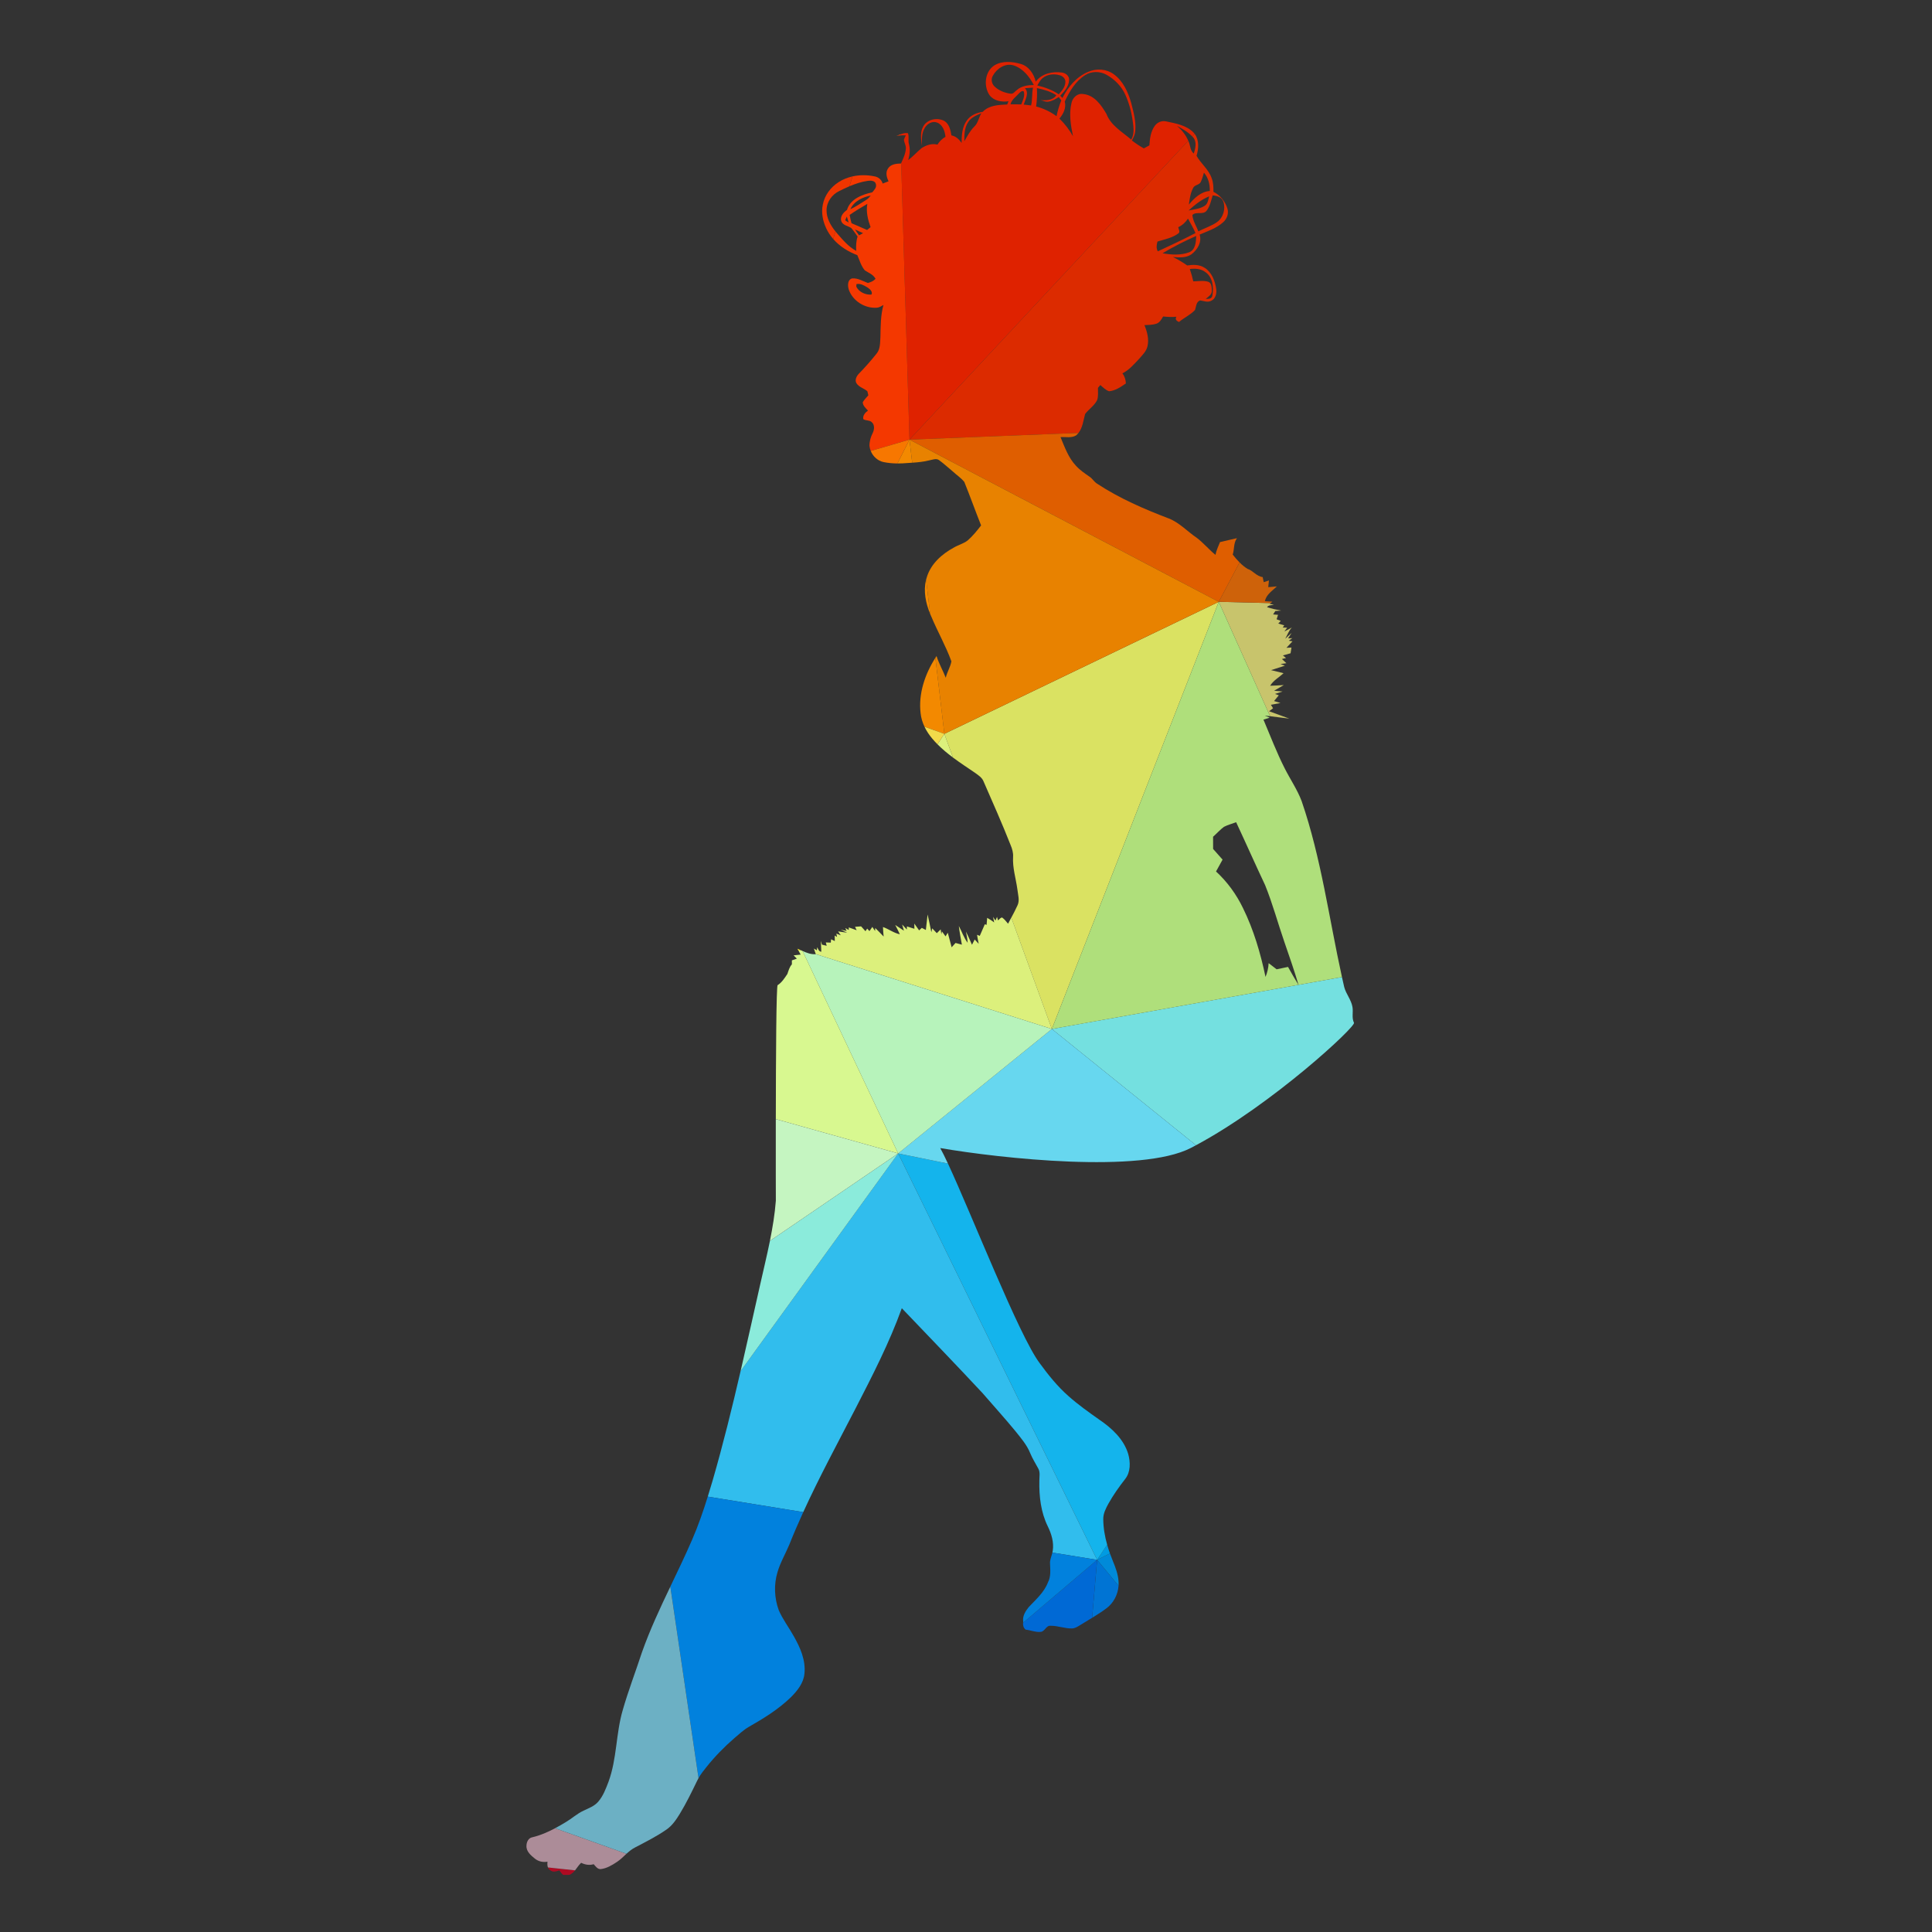
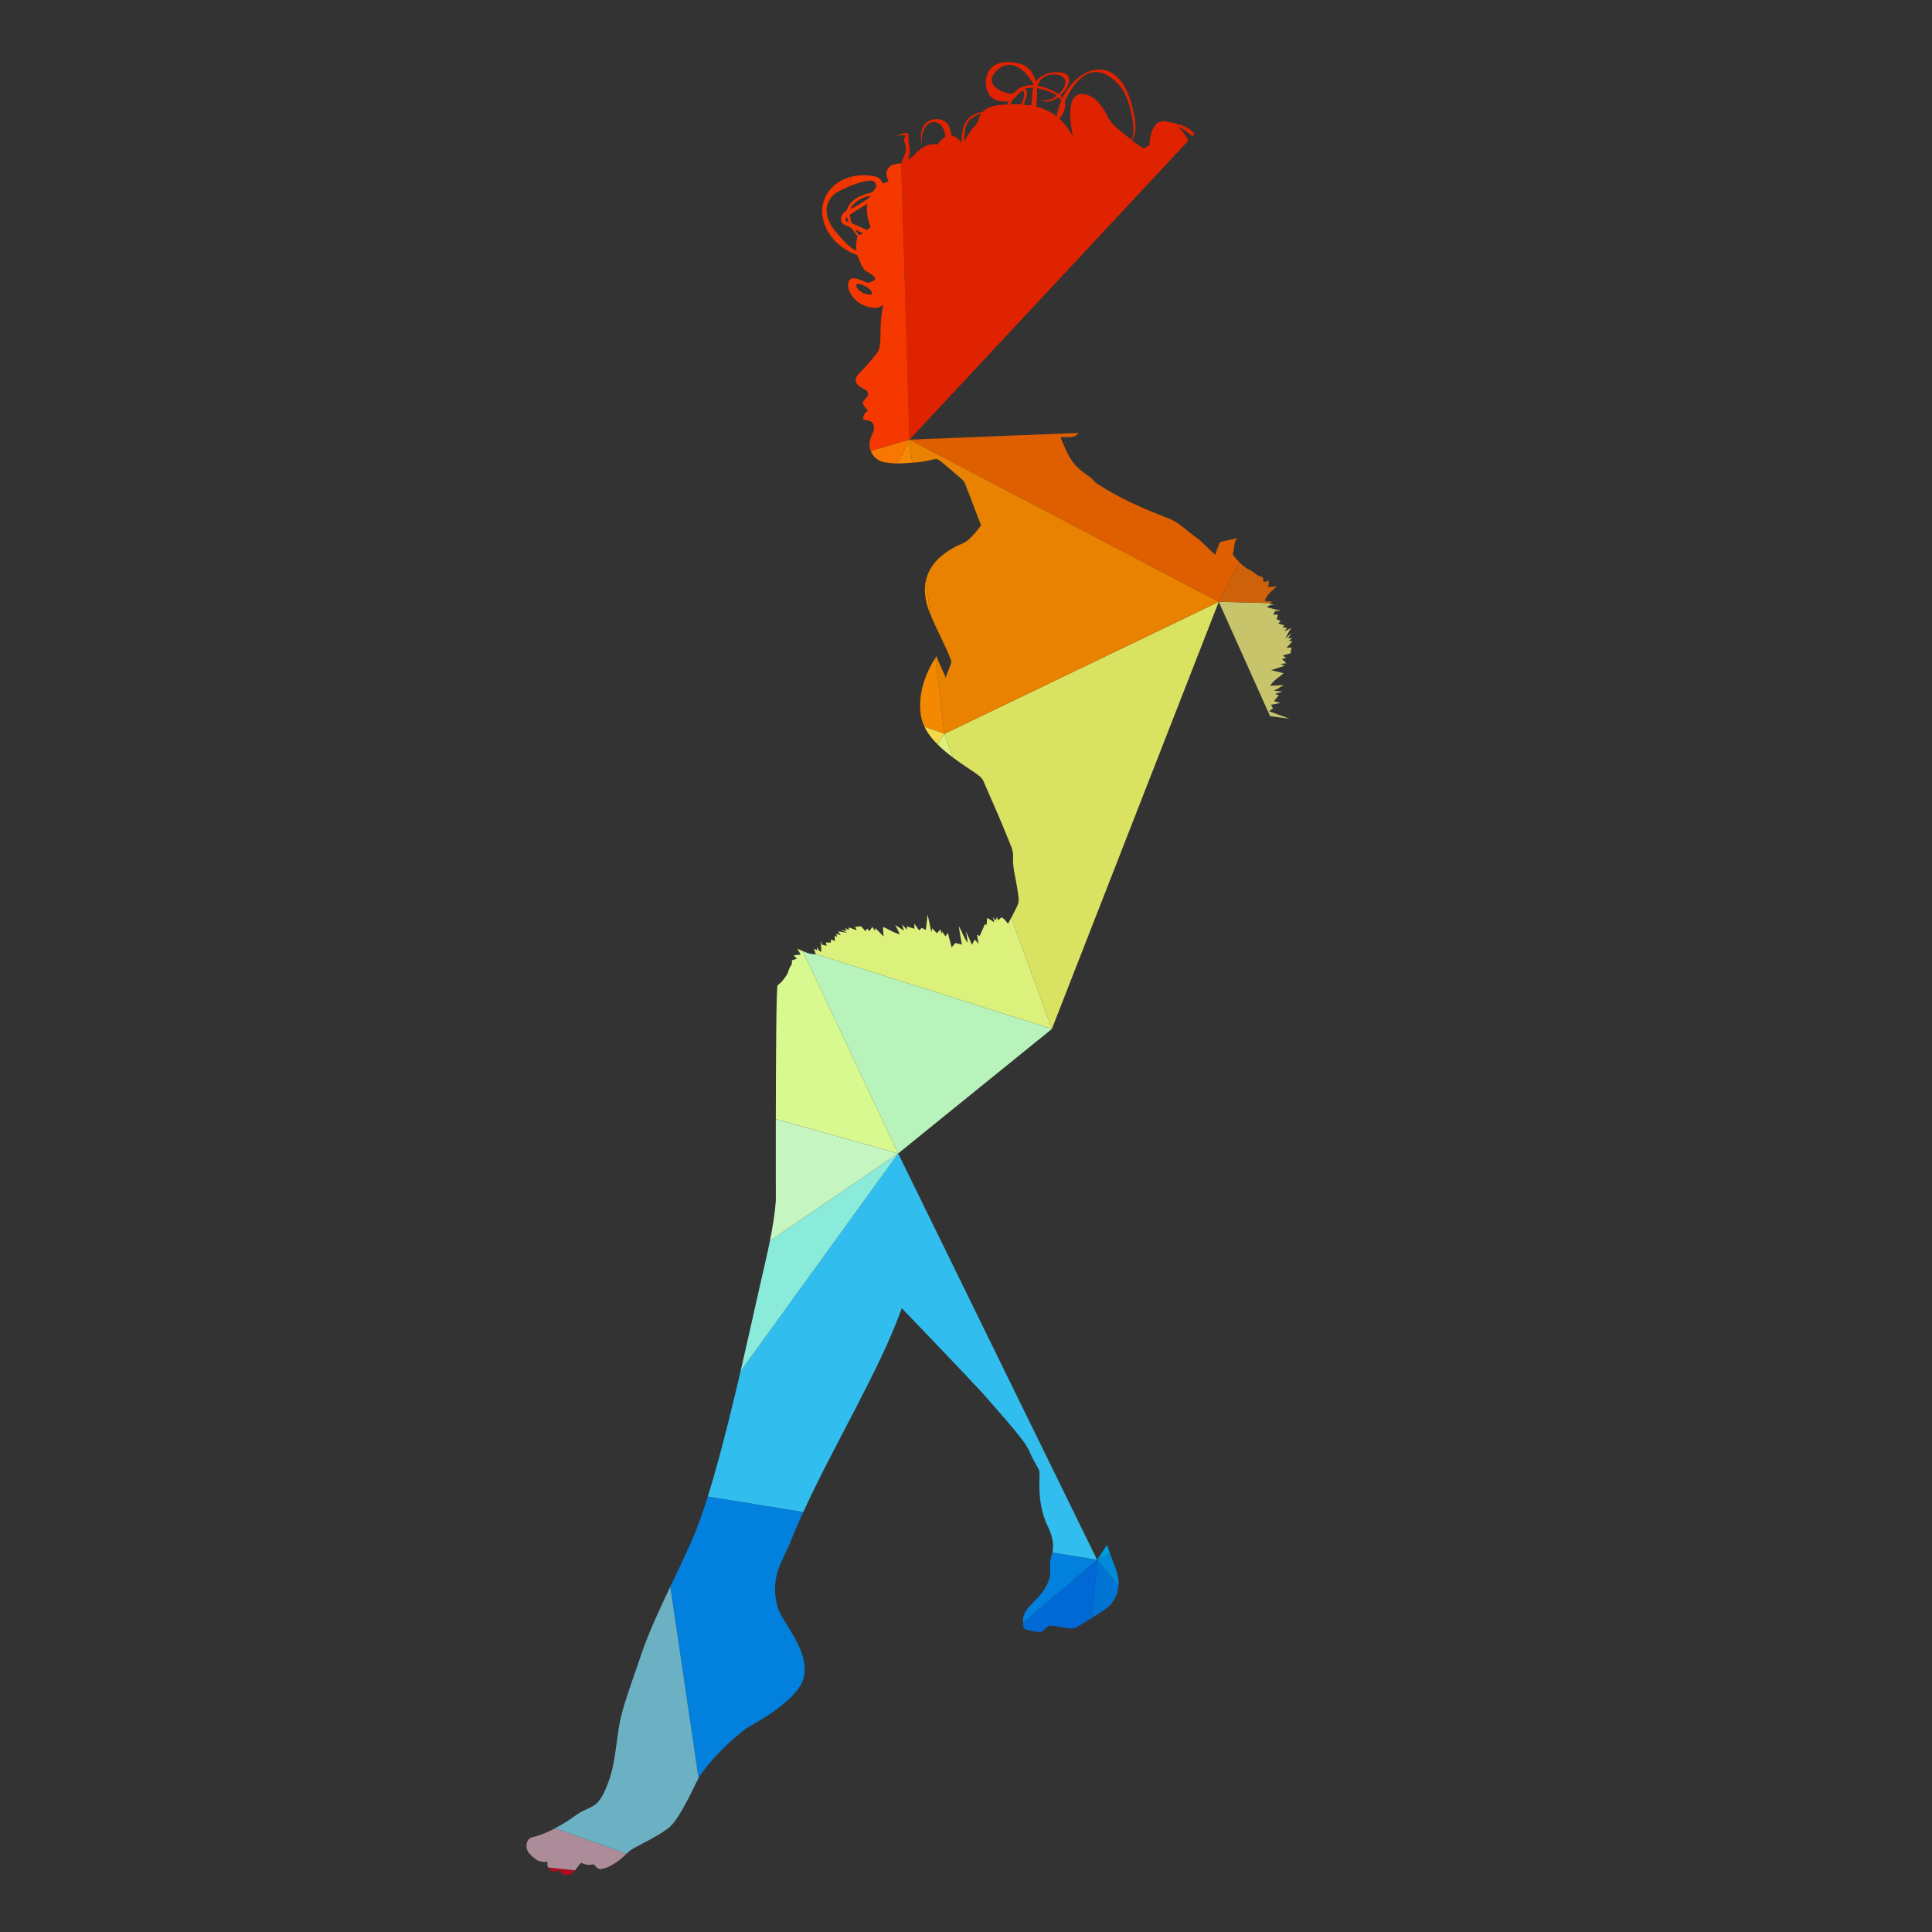
<svg xmlns="http://www.w3.org/2000/svg" version="1.1" viewBox="0 0 800 800">
  <rect x="0" y="0" width="800" height="800" fill="#333333" stroke="none" />
  <defs>
    <clipPath id="a">
      <path d="m0 600h600v-600h-600z" />
    </clipPath>
  </defs>
  <g transform="matrix(1.333 0 0 -1.333 0 800)">
    <g clip-path="url(#a)">
      <g transform="translate(170.93 19.179)">
        <path d="m0 0c0.829-0.693 1.915-0.36 2.82-0.04 0.348-0.49 0.713-0.983 1.183-1.39h1.968c0.728 0.306 1.259 0.823 1.733 1.406l-8.422 0.896c0.134-0.348 0.357-0.653 0.718-0.872" fill="#ae0a22" />
      </g>
      <g transform="translate(394.54 377.67)">
        <path d="m0 0c1.991-0.251 3.979-0.524 5.972-0.749-2.095 0.775-4.196 1.526-6.289 2.295 0.412 0.311 0.817 0.618 1.236 0.917-0.228 0.371-0.453 0.734-0.674 1.091 0.992 0.179 1.99 0.351 2.983 0.551-0.673 0.214-1.335 0.412-2.002 0.606 0.494 0.597 0.98 1.195 1.474 1.787-0.407 0.151-0.802 0.282-1.196 0.423 0.777 0.256 1.573 0.5 2.361 0.752-0.876 0.088-1.745 0.168-2.617 0.244 0.999 0.589 1.997 1.172 3.001 1.758-1.416-0.081-2.825-0.186-4.236-0.212 1.004 1.666 2.773 2.602 4.173 3.897-1.301 0.321-2.601 0.635-3.895 0.954 1.434 0.47 2.872 0.925 4.306 1.38-0.452 0.172-0.906 0.34-1.358 0.508 0.603 0.09 1.213 0.18 1.822 0.264-0.464 0.435-0.935 0.873-1.392 1.3 0.318 0.079 0.962 0.232 1.281 0.305-0.244 0.202-0.724 0.605-0.969 0.809 0.789 0.226 1.579 0.45 2.378 0.67 0.094 0.598 0.182 1.195 0.28 1.784-0.522-0.02-1.044-0.049-1.561-0.081 0.621 0.67 1.247 1.341 1.874 2.007-0.29 0.047-0.858 0.146-1.149 0.192 0.279 0.2 0.83 0.598 1.103 0.798-0.331-0.018-0.987-0.053-1.317-0.07 0.365 0.569 0.736 1.132 1.102 1.7-0.668-0.603-1.346-1.193-1.99-1.819 0.673 1.167 1.102 2.509 2.059 3.499-0.748-0.459-1.537-0.833-2.314-1.224 0.214 0.287 0.638 0.87 0.853 1.16-0.465 0.026-0.917 0.043-1.364 0.055 0.151 0.235 0.307 0.453 0.459 0.676-0.616 0.206-1.237 0.383-1.857 0.551 0.256 0.284 0.516 0.566 0.776 0.841-0.433 0.169-0.864 0.331-1.293 0.488 0.111 0.345 0.336 1.036 0.447 1.381-0.516 0.049-1.027 0.098-1.531 0.133 0.237 0.345 0.463 0.697 0.678 1.053 0.603 0.061 1.207 0.11 1.816 0.142-1.479 0.259-2.947 0.603-4.387 1.051 0.494 0.696 1.412 0.58 2.148 0.778-0.331 0.057-0.98 0.176-1.312 0.237 0.099 0.085 0.2 0.169 0.302 0.254l-16.123 0.396z" fill="#c8c46c" />
      </g>
      <g transform="translate(394.72 412.81)">
        <path d="m0 0c0.176 0.15 0.352 0.302 0.528 0.448-0.777 0.044-1.543 0.084-2.314 0.131 0.371 2.059 2.314 3.252 3.719 4.604-0.906-0.076-1.798-0.157-2.693-0.235 0.07 0.695 0.146 1.386 0.221 2.076-0.546-0.173-1.091-0.35-1.619-0.533-0.116 0.533-0.226 1.068-0.33 1.592-1.915 0.201-2.953 1.991-4.706 2.548-0.902 0.555-1.711 1.241-2.459 1.993l-6.47-12.228z" fill="#ce620a" />
      </g>
      <g transform="translate(165.34 29.423)">
        <path d="m0 0c-1.2-0.218-1.78-1.477-1.798-2.597-0.139-1.766 1.369-3.037 2.616-4.038 1.097-0.896 2.531-1.198 3.911-0.942-0.057-0.587-0.071-1.244 0.141-1.795l8.422-0.897c0.631 0.777 1.155 1.67 1.898 2.34 1.213-0.606 2.565-0.829 3.888-0.434 0.598-0.643 1.178-1.585 2.187-1.521 1.857 0.212 3.522 1.216 5.047 2.231 1.086 0.718 2.004 1.653 2.961 2.532l-22.175 7.931c-2.257-1.202-4.604-2.223-7.098-2.81" fill="#ac8c98" />
      </g>
      <g transform="translate(378.59 413.2)">
        <path d="m0 0-85.237-41.007 2.683-7.369c2.243-1.67 4.6-3.204 6.896-4.776 0.991-0.72 2.122-1.428 2.593-2.626 2.871-6.577 5.795-13.139 8.423-19.815 0.476-1.14 0.836-2.348 0.755-3.605-0.204-3.449 0.881-6.771 1.34-10.156 0.174-1.626 0.777-3.383 0.024-4.95-0.584-1.293-1.247-2.549-1.919-3.8l12.596-34.585z" fill="#dae262" />
      </g>
      <g transform="translate(347.46 107.55)">
        <path d="m0 0c0.036 0.513 0.034 1.028-0.015 1.541-0.168 2.113-0.911 4.124-1.717 6.063-0.331 0.802-0.644 1.616-0.936 2.437l-3.981-1.99z" fill="#008ad9" />
      </g>
      <g transform="translate(403.37 294.19)">
-         <path d="m0 0c-6e-3 0.012-0.013 0.023-0.02 0.035l-76.605-13.711 44.775-36.115c23.789 12.758 49.696 36.855 49.078 38.04-0.766 1.522-0.192 3.269-0.47 4.882-0.372 2.265-2.002 4.038-2.571 6.231-0.239 1.029-0.47 2.059-0.698 3.09l-13.499-2.416c4e-3 -0.013 7e-3 -0.024 0.01-0.036" fill="#74e0e0" />
-       </g>
+         </g>
      <g transform="translate(326.75 280.51)">
-         <path d="m0 0 76.605 13.711c-1.135 1.828-2.208 3.689-3.246 5.569-1.183-0.243-2.361-0.495-3.544-0.739-0.831 0.636-1.655 1.27-2.479 1.911-0.068-1.471-0.405-2.912-0.968-4.278-1.55 7.354-3.679 14.638-7.004 21.392-2.059 4.267-4.879 8.152-8.371 11.362 0.678 1.229 1.357 2.453 2.035 3.683-0.986 1.1-1.96 2.204-2.94 3.311-6e-3 1.267-6e-3 2.532-0.013 3.794 1.15 1.01 2.154 2.181 3.383 3.081 1.201 0.621 2.525 0.948 3.783 1.43 3.041-6.49 5.93-13.052 8.993-19.524 2.345-5.776 3.957-11.81 5.995-17.693 1.515-4.413 3.071-8.82 4.386-13.298l13.499 2.416c-4.023 18.254-6.434 36.92-12.525 54.661-1.346 3.568-3.526 6.733-5.239 10.124-2.513 4.927-4.467 10.105-6.625 15.188 0.643 0.2 1.287 0.406 1.942 0.597-0.382 0.169-1.142 0.499-1.525 0.661 0.549-0.064 1.098-0.132 1.646-0.202l-15.942 35.532z" fill="#afdf7b" />
-       </g>
+         </g>
      <g transform="translate(300.76 562.25)">
        <path d="m0 0c0.929 1.439 2.588 2.098 4.097 2.731-0.853-1.364-1.023-3.119-2.27-4.221-1.269-1.312-2.14-2.927-3.034-4.5-0.017 2.039 0.023 4.238 1.207 5.99m8.251 10.972c-0.94 0.833-1.254 2.272-0.61 3.377 1.202 2.239 3.864 4.044 6.469 3.229 2.896-0.919 4.909-3.484 6.267-6.083-1.833-0.03-3.801-0.276-5.229-1.535-0.649-0.429-1.142-1.363-2.041-1.147-1.776 0.236-3.54 0.935-4.856 2.159m11.284-5.825c-0.765 0.096-1.531 0.183-2.297 0.268 0.51 1.591 1.77 3.614 0.388 5.093 0.836 0.052 1.666 0.11 2.508 0.162-0.412-1.818-0.134-3.712-0.599-5.523m-6.399 0.36c0.372 1.497 1.729 2.326 2.68 3.43 0.371 0.32 0.912 0.95 1.445 0.553 0.424-1.378-0.284-2.753-0.773-4.015-1.118 0.02-2.238 0.026-3.352 0.032m8.204 5.031c2.095-0.451 4.224-1.013 6.034-2.211-0.946-1.561-3.261-1.758-4.955-1.486 0.806-0.237 1.625-0.638 2.494-0.505 1.196 0.143 2.223 0.812 3.222 1.428 0.265-0.345 0.527-0.69 0.788-1.044-0.65-1.584-1.143-3.232-1.484-4.912-1.898 1.396-4.057 2.419-6.337 3.014 0.261 1.895 0.348 3.809 0.238 5.716m1.861 3.168c1.476 1.177 3.565 1.351 5.327 0.796 0.935-0.278 1.758-1.128 1.655-2.161-0.071-1.493-1.115-2.672-2.054-3.739-2.015 1.355-4.306 2.205-6.662 2.742 0.482 0.847 0.946 1.755 1.734 2.362m6.795-7.341c1.462 3.125 3.314 6.304 6.308 8.185 1.983 1.281 4.623 1.279 6.666 0.121 2.536-1.419 4.705-3.612 5.878-6.292 1.369-3.043 2.112-6.339 2.442-9.65 0.151-1.427 0.104-2.93-0.656-4.191-2.779 2.39-6.301 4.355-7.677 7.943-1.594 2.759-3.759 5.889-7.222 6.202-1.781 0.342-3.306-1.107-3.65-2.764-0.829-3.403-0.231-6.954 0.465-10.328-1.138 2.019-2.56 3.867-4.219 5.48 1.254 1.45 2.165 3.339 1.665 5.294m38.363-12.194c-0.746 1.82-2.029 3.364-3.509 4.64 1.69-0.929 3.416-1.899 4.757-3.303l0.742 0.795c-0.106 0.141-0.218 0.278-0.341 0.411-2.211 2.28-5.495 2.84-8.465 3.47-1.341 0.33-2.791-0.242-3.574-1.359-1.277-1.745-1.556-3.98-1.689-6.08-0.581-0.304-1.155-0.624-1.723-0.934-1.306 0.72-2.54 1.549-3.72 2.451 0.512 0.899 0.976 1.86 1.057 2.907 0.296 3.021-0.557 5.988-1.3 8.886-0.969 3.316-2.501 6.724-5.391 8.799-2.233 1.642-5.308 1.842-7.826 0.775-3.673-1.489-6.359-4.689-8.101-8.161-0.225 0.24-0.452 0.472-0.677 0.708 1.305 1.34 2.668 2.912 2.743 4.879 0.082 1.265-1.073 2.153-2.216 2.312-2.936 0.43-6.318-0.322-8.14-2.837-0.586 2.423-2.158 4.786-4.659 5.507-2.629 0.738-5.686 1.055-8.129-0.404-3.057-1.892-3.498-6.451-1.572-9.3 1.352-1.782 3.8-2.196 5.896-1.886-0.14-0.334-0.274-0.668-0.407-1.002-2.658-0.127-5.64-0.214-7.606-2.288-1.905-0.278-3.847-1.074-4.962-2.722-1.45-1.992-1.59-4.56-1.601-6.933-0.777 1.108-1.775 2.092-3.157 2.339-0.284 1.609-0.642 3.469-2.111 4.432-2.176 1.259-5.431 0.621-6.66-1.671-1.005-1.842-0.697-4.02-0.372-6.001-0.064 1.879-0.174 3.904 0.864 5.564 0.732 1.319 2.397 2.259 3.882 1.641 1.734-0.699 2.355-2.692 2.547-4.395-1.027-0.586-1.869-1.43-2.5-2.428-1.736 0.444-3.499-0.166-4.95-1.111-1.416-1.19-2.645-2.582-4.126-3.693 0.489 1.607 0.662 3.31 0.234 4.952-0.355 1.115 0.115 2.321-0.321 3.4-0.819 0.159-1.601-0.086-2.369-0.374l0.01-0.324c0.566 0.037 1.133 0.05 1.698 0.016-0.203-0.438-0.435-0.867-0.586-1.331 0.081-0.952 0.679-1.808 0.598-2.78-0.106-1.59-0.789-3.061-1.452-4.487l2.579-85.919z" fill="#df2200" />
      </g>
      <g transform="translate(344.79 117.59)">
        <path d="m0 0c-0.318 0.896-0.609 1.804-0.868 2.72l-3.114-4.71z" fill="#009be2" />
      </g>
      <g transform="translate(340.81 115.6)">
-         <path d="m0 0 3.113 4.71c-0.733 2.598-1.197 5.266-1.208 7.97-0.022 1.729 0.796 3.296 1.596 4.766 1.509 2.701 3.302 5.234 5.204 7.664 1.731 2.179 1.66 5.252 0.941 7.808-1.386 4.583-5.078 7.983-8.924 10.6-3.319 2.333-6.638 4.694-9.672 7.395-3.412 3.008-6.26 6.578-8.936 10.24-6.403 8.554-21.125 46.23-28.448 61.941l-15.47 3.15z" fill="#14b4ec" />
-       </g>
+         </g>
      <g transform="translate(373.02 543.66)">
-         <path d="m0 0c0.441 0.905 0.667 1.897 0.969 2.852 1.363-1.57 1.868-3.644 1.816-5.689-2.767-0.195-4.839-2.22-6.504-4.238 0.243 1.792 0.493 3.64 1.369 5.25 0.487 0.949 1.921 0.816 2.35 1.825m3.679-4.212c1.317-0.084 2.831-0.549 3.318-1.93 0.743-2.184 0.012-4.899-1.874-6.291-1.787-1.3-3.945-1.924-5.883-2.942-0.656 1.674-1.723 3.252-1.857 5.085 1.166 1.172 3.226-0.029 4.347 1.245 1.113 1.378 1.449 3.177 1.949 4.833m-7.247-17.647c-2.634-1.004-5.593-0.809-8.321-0.323 3.354 2.032 6.876 3.789 10.456 5.379-0.064-1.807-0.186-4.246-2.135-5.056m-9.794 0.273c-0.545 0.96-0.383 2.03-0.105 3.045 2.211 0.682 4.607 1.112 6.504 2.527 0.639 0.482 0.024 1.329-0.052 1.93 1.253 0.571 2.269 1.514 3.029 2.657 0.806-1.473 1.659-2.93 2.326-4.473-3.834-2.033-7.786-3.832-11.702-5.686m15.956 17.084c-0.291-1.048-0.407-2.338-1.433-2.965-1.486-0.934-3.285-1.076-4.962-1.427 1.91 1.752 3.981 3.4 6.395 4.392m-1.155-23.545c2.28-1.581 2.6-4.723 2.147-7.244-0.116-1.056-1.241-1.105-2.066-1.065 0.783 0.667 1.898 1.265 1.891 2.437-0.04 0.993 0.041 2.463-1.09 2.878-1.509 0.476-3.116 0.15-4.666 0.136-0.284 1.303-0.642 2.576-1.084 3.83 1.672 0.217 3.488 0.104 4.868-0.972m-3.8 41.845c1.183-1.413 0.684-3.412 0.175-4.999-1.138 0.882-1.044 2.411-1.568 3.624-0.042 0.114-0.093 0.225-0.14 0.338l-86.605-92.84 52.5 2.085c1.291 1.641 1.514 3.933 2.061 5.901 1.149 1.485 2.832 2.549 3.708 4.247 0.452 1.229 0.26 2.573 0.267 3.852 0.243 0.296 0.492 0.589 0.742 0.882 0.841-0.717 1.636-1.572 2.709-1.935 1.956 0.16 3.656 1.343 5.23 2.428-0.049 1.141-0.372 2.228-1.08 3.131 2.07 1.033 3.608 2.811 5.156 4.473 1.04 1.192 2.281 2.353 2.641 3.954 0.516 2.217-0.104 4.499-0.946 6.55 1.248 0.068 2.536 0.053 3.732 0.459 1.025 0.351 1.56 1.349 2.065 2.231 1.368-0.125 2.744-0.247 4.118-0.076-0.48-0.853 0.076-1.307 0.813-1.641 1.585 1.348 3.562 2.21 4.99 3.748 0.366 1.044 0.314 2.541 1.584 2.959 1.114-0.157 2.292-0.69 3.388-0.134 1.411 0.597 1.8 2.324 1.602 3.705-0.366 2.507-1.382 5.201-3.633 6.588-1.595 1.012-3.578 0.981-5.377 0.702-1.405 0.998-2.902 1.863-4.439 2.626 1.938-0.157 4.09-0.34 5.767 0.85 1.834 1.397 3.301 3.754 2.53 6.124 2.529 1.061 5.246 1.955 7.316 3.832 1.189 1.035 1.793 2.727 1.312 4.255-0.697 2.211-2.258 4.164-4.341 5.202 0.023 1.43-0.017 2.889-0.551 4.23-0.918 2.719-3.318 4.485-4.693 6.939 0.659 2.203 0.859 4.886-0.576 6.805l-0.742-0.796c0.095-0.099 0.193-0.195 0.285-0.299" fill="#dc2b00" />
-       </g>
+         </g>
      <g transform="translate(378.59 413.2)">
        <path d="m0 0 6.47 12.228c-0.765 0.769-1.465 1.607-2.131 2.449 0.546 1.693 0.21 3.576 1.312 5.094-1.753-0.409-3.51-0.784-5.256-1.212-0.535-1.304-1.15-2.583-1.416-3.972-2.037 1.653-3.708 3.701-5.796 5.285-2.913 1.964-5.338 4.682-8.657 6.008-7.716 2.939-15.365 6.249-22.286 10.801-0.941 0.554-1.451 1.578-2.356 2.176-1.509 1.035-3.04 2.076-4.271 3.445-2.338 2.49-3.475 5.774-4.768 8.861 1.594 0.127 3.405-0.354 4.839 0.536 0.283 0.234 0.525 0.492 0.741 0.766l-52.5-2.084z" fill="#df5e00" />
      </g>
      <g transform="translate(279 241.85)">
-         <path d="m0 0 15.47-3.15c-0.931 1.995-1.742 3.638-2.401 4.82 18.834-3.234 62.355-7.973 77.84 0.03 0.536 0.277 1.073 0.561 1.61 0.849l-44.775 36.115z" fill="#67d7ef" />
-       </g>
+         </g>
      <g transform="translate(339.26 97.606)">
        <path d="m0 0c1.514 0.92 3.01 1.863 4.425 2.933 2.219 1.623 3.583 4.285 3.775 7.014l-6.649 8.051z" fill="#0074d4" />
      </g>
      <g transform="translate(378.59 413.2)">
        <path d="m0 0-96.075 50.381 0.849-7.168c1.812 0.123 3.618 0.295 5.38 0.752 0.946 0.16 2.049 0.685 2.93 0.073 1.474-1.068 2.815-2.321 4.225-3.479 1.195-1.119 2.616-2.034 3.65-3.315 1.81-4.472 3.428-9.02 5.215-13.505-1.271-1.65-2.588-3.287-4.16-4.662-1.299-1.018-2.953-1.402-4.352-2.248-3.672-1.982-7.049-5.004-8.325-9.092-0.098-0.287-0.179-0.575-0.252-0.865l1.258-10.605c0.1-0.242 0.204-0.484 0.311-0.723 1.973-4.737 4.555-9.22 6.3-14.047-0.324-1.758-1.357-3.324-1.757-5.083-0.888 2.277-2.13 4.41-2.866 6.748-0.125-0.186-0.247-0.375-0.368-0.565l2.8-23.604z" fill="#e88200" />
      </g>
      <g transform="translate(314.15 315.1)">
        <path d="m0 0c-0.337-0.627-0.676-1.255-1.011-1.884-0.575 0.671-1.108 1.393-1.828 1.912-0.546 0.016-0.869-0.603-1.293-0.882-0.076 0.271-0.227 0.814-0.303 1.082-0.168-0.374-0.337-0.753-0.493-1.143-0.256 0.392-0.499 0.767-0.742 1.141 0.105-0.572 0.22-1.146 0.348-1.726-0.673 0.558-1.433 0.996-2.176 1.433-0.064-0.725-0.127-1.445-0.18-2.182-0.139 0.047-0.412 0.14-0.551 0.188-0.515-1.203-1.033-2.41-1.572-3.602-0.215 0.084-0.633 0.25-0.842 0.334 0.14-0.938 0.308-1.871 0.512-2.797-0.407 0.458-0.83 0.893-1.248 1.338-0.278-0.543-0.562-1.092-0.836-1.645-0.586 1.389-1.218 2.755-1.874 4.113 0.232-1.152 0.458-2.309 0.528-3.488-1.212 1.57-1.793 3.499-2.745 5.217 0.228-1.95 0.611-3.873 0.948-5.806-0.657 0.187-1.308 0.358-1.962 0.532-0.407-0.444-0.813-0.894-1.218-1.343-0.378 1.511-0.778 3.019-1.202 4.519-0.168-0.284-0.517-0.849-0.685-1.13-0.372 0.515-0.743 1.03-1.114 1.535-0.046-0.217-0.151-0.653-0.202-0.872-0.065 0.508-0.134 1.01-0.198 1.508-0.407-0.39-0.812-0.779-1.208-1.176-0.48 0.504-0.95 1.003-1.426 1.503-0.064-0.303-0.191-0.897-0.262-1.197-0.365 1.84-0.776 3.67-1.171 5.501-0.198-1.604-0.366-3.212-0.539-4.819-0.424 0.225-0.843 0.444-1.26 0.659-0.209-0.192-0.627-0.58-0.836-0.777-0.505 0.701-1.004 1.401-1.491 2.109 0.012-0.537 0.024-1.077 0.029-1.622-0.777 0.241-1.56 0.49-2.332 0.742-5e-3 -0.238-0.017-0.718-0.017-0.96-0.488 0.523-0.982 1.042-1.462 1.558 0.185-0.636 0.371-1.282 0.551-1.929-0.911 0.577-1.805 1.181-2.699 1.783 0.494-0.953 0.987-1.911 1.434-2.891-1.892 0.38-3.435 1.625-5.239 2.248 0.034-0.986 0.11-1.97 0.208-2.959-0.853 0.905-1.723 1.796-2.611 2.663l-0.046-0.934c-0.285 0.423-0.575 0.847-0.859 1.259-0.301-0.427-0.597-0.858-0.893-1.3-0.244 0.261-0.476 0.522-0.708 0.788-0.18-0.266-0.354-0.539-0.528-0.817-0.459 0.511-0.911 1.007-1.358 1.509-0.627-0.041-1.259-0.09-1.885-0.146 0.127-0.263 0.377-0.795 0.504-1.058-0.823 0.296-1.642 0.584-2.459 0.879 6e-3 -0.203 0.017-0.612 0.017-0.813-0.372 0.212-0.744 0.421-1.12 0.627l0.447-0.904c-0.458 0.095-1.375 0.286-1.833 0.383 0.661-0.308 1.322-0.621 1.989-0.94-0.934 0.147-1.874 0.283-2.808 0.407 0.267-0.399 0.545-0.802 0.825-1.206-0.454 0.18-0.912 0.358-1.364 0.522 0.052-0.261 0.162-0.776 0.214-1.037-0.18 0.106-0.546 0.324-0.73 0.431 0.011-0.565 0.028-1.137 0.034-1.711-0.383 0.185-0.777 0.366-1.16 0.54-0.018-0.256-0.065-0.77-0.081-1.028-0.523 0.024-1.039 0.041-1.556 0.055 0.07-0.261 0.209-0.776 0.279-1.038-0.488 0.131-0.975 0.246-1.463 0.351-0.092 0.29-0.284 0.863-0.377 1.149 0.065-1.114 0.146-2.235 0.157-3.358-0.777 0.065-0.94 0.878-1.293 1.403-0.018-0.239-0.053-0.714-0.076-0.952-0.232 0.136-0.702 0.41-0.934 0.546 0.196-0.562 0.392-1.154 0.588-1.73l73.344-23.249z" fill="#dcf07c" />
      </g>
      <g transform="translate(291.21 368.95)">
        <path d="m0 0c1.491-1.505 3.124-2.853 4.825-4.12l-2.683 7.369z" fill="#dcf07c" />
      </g>
      <g transform="translate(279 241.85)">
        <path d="m0 0-48.947-67.611c-2.641-11.409-5.438-22.777-8.694-34.028-0.488-1.658-0.986-3.314-1.501-4.965l29.662-4.817c5.005 10.948 10.754 21.557 16.272 32.251 5.216 10.154 10.467 20.34 14.342 31.091 8.366-8.764 16.791-17.484 25.059-26.35 3.395-3.931 6.9-7.781 10.2-11.796 1.723-2.158 3.581-4.285 4.625-6.876 0.684-1.665 1.653-3.191 2.501-4.771 0.677-1.178 0.325-2.573 0.341-3.861-0.097-4.808 0.476-9.778 2.635-14.137 1.131-2.311 1.915-4.903 1.537-7.5-0.025-0.208-0.066-0.415-0.116-0.619l13.888-2.255z" fill="#31bded" />
      </g>
      <g transform="translate(318.59 93.93)">
        <path d="m0 0c1.555-0.174 3.051-0.853 4.642-0.707 1.369 0.081 1.706 2.074 3.162 1.905 2.233 0.018 4.373-0.887 6.614-0.829 0.969 0.017 1.792 0.589 2.587 1.07 1.209 0.765 2.441 1.494 3.663 2.238l1.551 17.998-23.004-19.549c-0.073-0.801 0.126-1.568 0.785-2.126" fill="#0069d5" />
      </g>
      <g transform="translate(215 121.86)">
        <path d="m0 0c-2.126-4.917-4.463-9.745-6.773-14.583l8.759-59.482c0.686 1.209 1.537 2.315 2.412 3.389 2.617 3.283 5.559 6.296 8.727 9.041 1.45 1.23 2.843 2.546 4.49 3.501 4.654 2.646 9.26 5.498 13.114 9.251 1.972 1.976 3.869 4.337 4.154 7.218 0.47 4.21-1.323 8.239-3.378 11.802-1.484 2.689-3.388 5.149-4.6 7.983-1.364 3.746-1.55 7.944-0.395 11.77 0.858 2.985 2.455 5.669 3.649 8.514 1.364 3.429 2.829 6.811 4.362 10.162l-29.663 4.818c-1.412-4.534-2.96-9.025-4.858-13.384" fill="#0181dd" />
      </g>
      <g transform="translate(326.92 117.86)">
        <path d="m0 0c-0.279-1.172-0.85-2.291-0.737-3.526 0.07-1.92 0.291-3.956-0.65-5.727-1.183-3.104-3.742-5.311-5.959-7.667-1.02-1.274-2.018-2.814-1.722-4.531-0.022-0.118-0.038-0.236-0.048-0.353l23.004 19.549z" fill="#0181dd" />
      </g>
      <g transform="translate(239.17 214.69)">
        <path d="m0 0c-0.939-4.636-2.068-9.238-3.095-13.848-2.006-8.868-3.963-17.75-6.014-26.607l48.947 67.611z" fill="#8bebdb" />
      </g>
      <g transform="translate(278.77 456.18)">
        <path d="m0 0c0.525-4e-3 1.051 8e-3 1.573 0.036 1.004 0.078 2.014 0.131 3.022 0.2l-0.85 7.167z" fill="#f38900" />
      </g>
      <g transform="translate(290.56 395.8)">
        <path d="m0 0c-3.236-5.073-5.309-11.135-4.587-17.201 0.152-1.466 0.585-2.876 1.214-4.197l6.173-2.206z" fill="#f38900" />
      </g>
      <g transform="translate(288.94 409.47)">
        <path d="M 0,0 -1.258,10.604 C -2.152,7.074 -1.379,3.333 0,0" fill="#f38900" />
      </g>
      <g transform="translate(326.75 280.51)">
        <path d="m0 0-73.344 23.249c2e-3 -5e-3 3e-3 -8e-3 4e-3 -0.011-1.454-0.115-2.794 0.407-4.101 0.986l29.697-62.888z" fill="#b7f3bb" />
      </g>
      <g transform="translate(256.76 534.86)">
        <path d="m0 0c0 2.556 1.706 4.905 3.986 5.97 1.025 0.507 2.065 1.006 3.124 1.456l0.946 3.067c-1.524-0.341-2.988-0.921-4.308-1.775-2.466-1.567-4.363-4.097-4.914-6.991-0.517-2.484-0.012-5.086 1.056-7.358 0.562-1.217 1.302-2.323 2.171-3.318l0.719 2.331c-1.524 1.893-2.812 4.129-2.78 6.618" fill="#ef3500" />
      </g>
      <g transform="translate(278.46 557.97)">
        <path d="M 0,0 C 0.405,0.051 0.812,0.09 1.221,0.117 L 1.211,0.441 C 0.805,0.289 0.402,0.124 0,0" fill="#f43800" />
      </g>
      <g transform="translate(270.72 508.65)">
        <path d="m0 0c-1.799-0.174-3.899 0.764-4.712 2.443 7e-3 0.2 0.023 0.601 0.035 0.804 1.277 0.293 2.484-0.485 3.54-1.111 0.65-0.453 1.572-1.268 1.137-2.136m-1.619 29.429c-1.608-1.03-3.197-2.095-4.926-2.909 1.091 2.503 3.777 3.718 6.302 4.246-0.378-0.516-0.824-0.998-1.376-1.337m0.255-9.373c-1.601 0.731-3.232 1.389-4.838 2.109-0.233 0.849-0.441 1.709-0.586 2.576 1.768 1.239 3.626 2.341 5.494 3.423-0.446-2.465 0.174-4.909 1.004-7.221-0.359-0.293-0.72-0.591-1.074-0.887m-2.506-1.663c-0.429 0.606-0.853 1.219-1.271 1.828 0.842-0.366 1.683-0.749 2.518-1.14-0.418-0.226-0.835-0.456-1.247-0.688m-4.294 4.668c0.14 0.4 0.325 0.781 0.511 1.161 0.197-0.604 0.383-1.219 0.546-1.834-0.355 0.217-0.72 0.423-1.057 0.673m17.388 17.792c-0.023-0.048-0.045-0.097-0.068-0.145-1.469-0.024-3.232-0.204-4.062-1.601-0.801-1.219-0.383-2.721 0.209-3.923-0.616-0.225-1.23-0.461-1.833-0.702-0.337 1.193-1.329 2.048-2.547 2.237-2.229 0.465-4.589 0.485-6.821-0.015l-0.946-3.067c1.837 0.781 3.733 1.416 5.713 1.69 0.916 0.136 2.326 0.075 2.512-1.082 0.249-1.021-0.558-1.773-1.143-2.478-3.145-0.699-6.835-2.057-7.85-5.472-1.085-0.768-2.199-1.986-1.793-3.434 0.434-1.364 2.059-1.488 3.104-2.191 0.76-0.798 1.311-1.778 1.984-2.645-0.481-1.436-0.516-2.96-0.429-4.459-2.426 1.294-4.194 3.452-5.976 5.479-0.153 0.18-0.303 0.363-0.452 0.548l-0.719-2.33c1.989-2.279 4.663-3.968 7.489-5.02 0.702-1.604 1.177-3.391 2.344-4.737 1.184-0.775 2.617-1.276 3.319-2.617-0.644-0.691-1.502-1.059-2.396-1.291-1.573 0.592-3.157 1.578-4.885 1.419-1.503-0.409-1.405-2.364-1.01-3.546 1.241-3.492 5.018-5.83 8.691-5.556 0.76 0.044 1.41 0.497 2.054 0.851-0.898-3.238-0.87-6.62-0.945-9.954-0.128-1.751 0.011-3.73-1.196-5.164-1.746-2.189-3.603-4.296-5.564-6.301-0.685-0.739-1.253-1.908-0.691-2.877 0.784-1.26 2.356-1.573 3.407-2.521 0.116-0.406 0.209-0.824 0.29-1.244-0.604-0.691-1.242-1.353-1.73-2.13-5e-3 -1.094 0.952-1.865 1.619-2.623-0.858-0.6-1.647-1.499-1.462-2.634 0.737-0.554 1.857-0.26 2.577-0.902 1.015-0.807 0.892-2.321 0.377-3.382-0.638-1.242-1.038-2.612-1.028-4.016 0.052-0.549 0.19-1.087 0.397-1.598l12.039 3.515z" fill="#f43800" />
      </g>
      <g transform="translate(270.48 460.07)">
        <path d="m0 0c0.683-1.684 2.141-3.053 3.943-3.452 1.426-0.289 2.889-0.426 4.351-0.437l3.745 7.404z" fill="#f77700" />
      </g>
      <g transform="translate(287.18 374.4)">
        <path d="m0 0c0.626-1.311 1.447-2.537 2.377-3.647 0.526-0.63 1.081-1.23 1.654-1.808l2.142 3.249z" fill="#f2da4a" />
      </g>
      <g transform="translate(249.31 304.74)">
        <path d="m0 0c-0.189 0.084-0.378 0.169-0.566 0.254l-0.667-0.219c0.215-0.385 0.43-0.769 0.646-1.157-0.736-0.078-1.474-0.149-2.204-0.235 0.336-0.337 0.673-0.673 1.009-1.022-0.516-0.168-1.032-0.353-1.543-0.533 0-0.409 0-0.818 6e-3 -1.235-0.772-0.848-1.034-1.948-1.405-2.995-0.852-1.255-1.716-2.649-3.016-3.469-0.433 0.019-0.551-22.651-0.573-41.616l38.01-10.661z" fill="#d8f890" />
      </g>
      <g transform="translate(240.99 252.51)">
        <path d="m0 0c-0.017-13.632 0.016-25.35 0.016-25.35-0.323-4.2-1.008-8.345-1.843-12.467l39.838 27.156z" fill="#c5f5c1" />
      </g>
      <g transform="translate(199.4 86.846)">
        <path d="m0 0c-1.961-6.002-4.241-11.905-5.976-17.986-2.118-7.259-1.77-15.031-4.392-22.173-0.83-2.182-1.665-4.445-3.22-6.232-1.195-1.378-2.948-2.001-4.549-2.767-1.99-0.914-3.603-2.431-5.477-3.539-1.098-0.663-2.211-1.312-3.347-1.916l22.176-7.931c0.813 0.747 1.656 1.454 2.656 1.953 3.313 1.735 6.672 3.424 9.753 5.562 1.811 1.238 3.04 3.094 4.166 4.924 1.967 3.228 3.62 6.627 5.263 10.016 0.162 0.356 0.343 0.7 0.535 1.039l-8.76 59.483c-3.2-6.701-6.351-13.422-8.828-20.433" fill="#6cb0c4" />
      </g>
      <g transform="translate(247.7 305.44)">
        <path d="m0 0c0.123-0.221 0.25-0.446 0.374-0.67l0.667 0.219c-0.349 0.156-0.694 0.31-1.041 0.451" fill="#f9ed2d" />
      </g>
    </g>
  </g>
</svg>